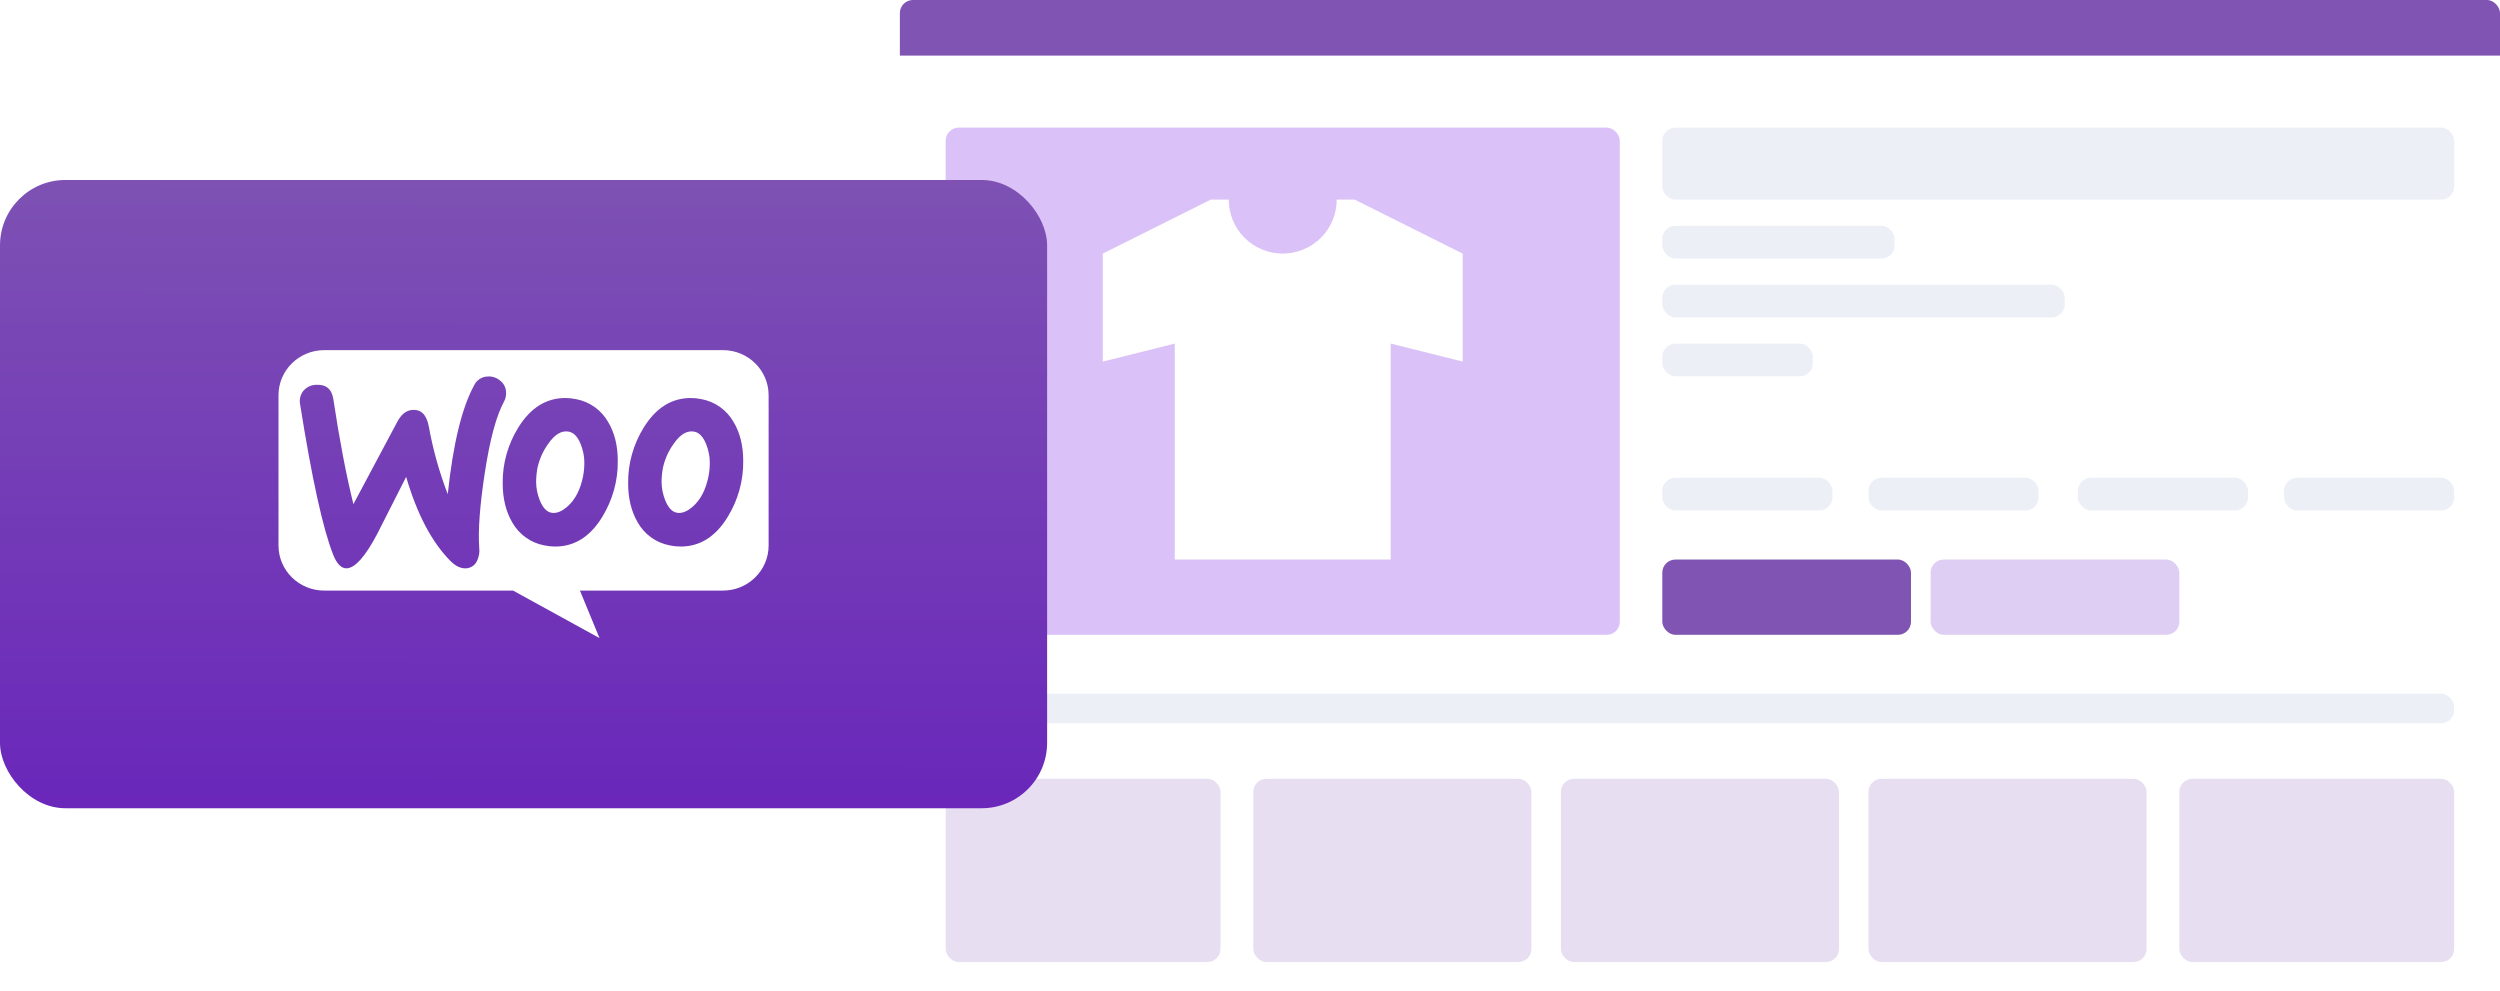
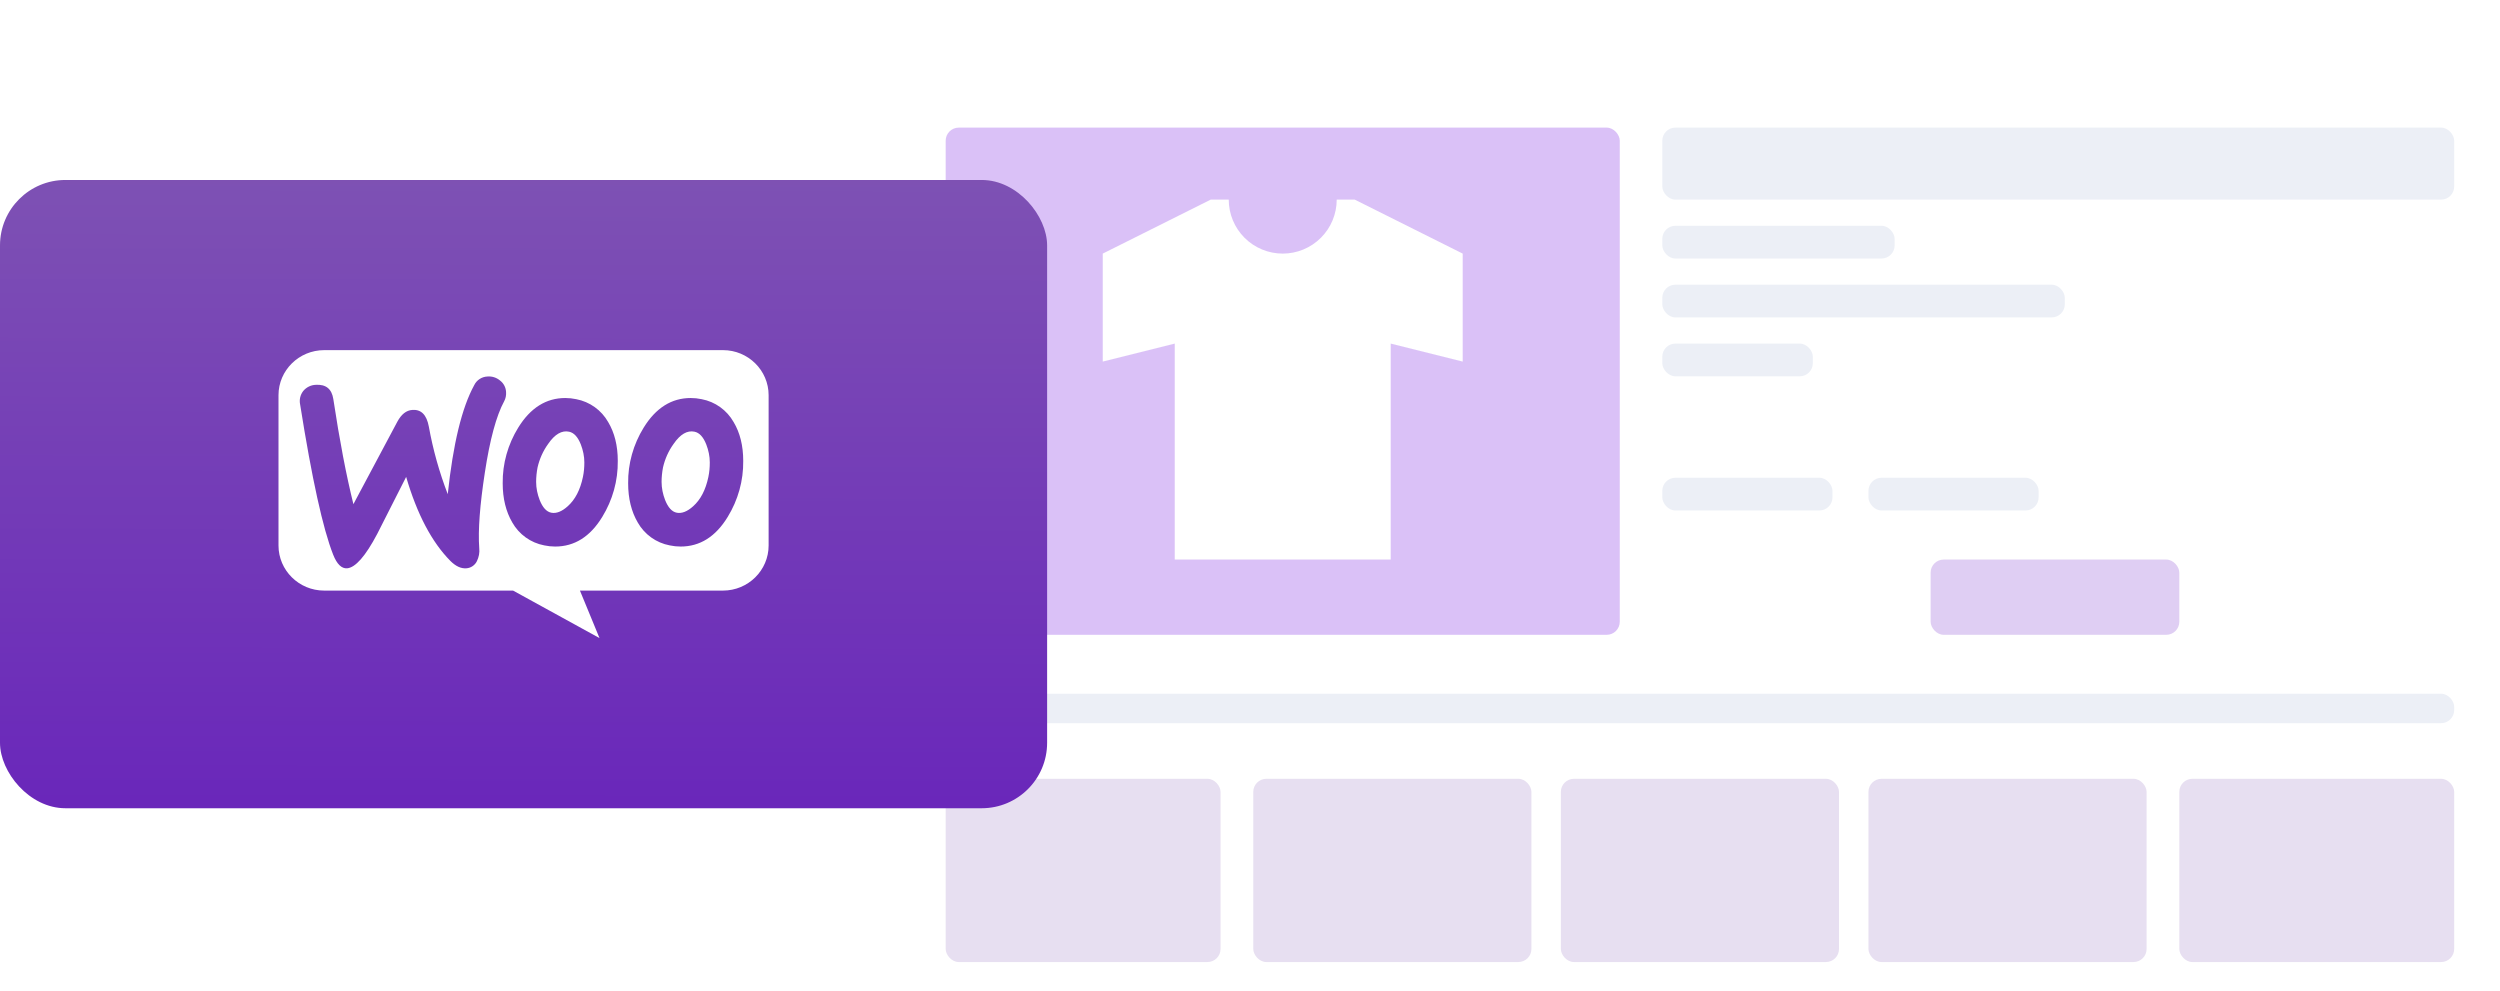
<svg xmlns="http://www.w3.org/2000/svg" width="764" height="303" viewBox="0 0 764 303" fill="none">
  <g clip-path="url(#clip0_595_137)">
    <rect x="275" width="489" height="303" rx="4" fill="white" />
-     <path d="M275 4C275 1.239 277.239 -1 280 -1H759C761.761 -1 764 1.239 764 4V17H275V4Z" fill="#7F54B3" />
    <rect x="289" y="39" width="206" height="155" rx="4" fill="#DAC1F7" />
    <g clip-path="url(#clip1_595_137)">
      <path d="M375.5 61H370L337 77.5V110.5L359 105V171H425V105L447 110.5V77.5L414 61H408.5C408.5 65.376 406.762 69.573 403.667 72.667C400.573 75.762 396.376 77.5 392 77.5C387.624 77.5 383.427 75.762 380.333 72.667C377.238 69.573 375.5 65.376 375.5 61Z" fill="white" />
    </g>
    <rect x="289" y="212" width="461" height="9" rx="4" fill="#ECEFF6" />
    <rect x="289" y="238" width="84" height="56" rx="4" fill="#E7DFF1" />
    <rect x="383" y="238" width="85" height="56" rx="4" fill="#E7DFF1" />
    <rect x="477" y="238" width="85" height="56" rx="4" fill="#E7DFF1" />
    <rect x="571" y="238" width="85" height="56" rx="4" fill="#E7DFF1" />
    <rect x="666" y="238" width="84" height="56" rx="4" fill="#E7DFF1" />
    <rect x="508" y="39" width="242" height="22" rx="4" fill="#ECEFF6" />
    <rect x="508" y="69" width="71" height="10" rx="4" fill="#ECEFF6" />
    <rect x="508" y="87" width="123" height="10" rx="4" fill="#ECEFF6" />
    <rect x="508" y="105" width="46" height="10" rx="4" fill="#ECEFF6" />
-     <rect x="508" y="171" width="76" height="23" rx="4" fill="#7F54B3" />
    <rect x="590" y="171" width="76" height="23" rx="4" fill="#DFCEF3" />
    <rect x="508" y="146" width="52" height="10" rx="4" fill="#ECEFF6" />
    <rect x="571" y="146" width="52" height="10" rx="4" fill="#ECEFF6" />
-     <rect x="635" y="146" width="52" height="10" rx="4" fill="#ECEFF6" />
-     <rect x="698" y="146" width="52" height="10" rx="4" fill="#ECEFF6" />
  </g>
  <g filter="url(#filter0_b_595_137)">
    <rect y="55" width="320" height="192" rx="20" fill="url(#paint0_linear_595_137)" />
    <path fill-rule="evenodd" clip-rule="evenodd" d="M220.951 107H99.09C91.367 107 85.109 113.182 85.109 120.773V166.71C85.109 174.301 91.367 180.483 99.05 180.483H156.792L183.208 195L177.228 180.483H220.951C228.634 180.483 234.891 174.301 234.891 166.71V120.773C234.891 113.182 228.634 107 220.951 107ZM96.515 117.604C95.01 117.643 93.624 118.347 92.674 119.482C91.763 120.656 91.406 122.143 91.723 123.63C95.327 146.324 98.694 161.623 101.822 169.527C102.971 172.423 104.396 173.792 106.06 173.675C108.595 173.479 111.684 169.997 115.288 163.149C116.089 161.566 117.066 159.641 118.214 157.382L118.214 157.381L118.22 157.369C119.849 154.161 121.821 150.279 124.119 145.737C127.446 157.124 131.961 165.693 137.664 171.445C139.288 173.049 140.872 173.792 142.495 173.675C143.882 173.597 145.149 172.736 145.743 171.484C146.337 170.271 146.614 168.901 146.456 167.532C146.06 162.015 146.654 154.306 148.159 144.485C149.703 134.312 151.684 127.034 154.06 122.651C154.535 121.791 154.733 120.773 154.654 119.756C154.575 118.386 153.901 117.095 152.793 116.274C151.723 115.374 150.337 114.943 148.951 115.061C147.208 115.139 145.664 116.156 144.911 117.721C141.149 124.569 138.456 135.681 136.832 151.02C134.258 144.329 132.317 137.403 131.05 130.36C130.377 126.76 128.713 125.077 126.02 125.273C124.159 125.39 122.654 126.603 121.426 128.873L108 154.072C105.822 145.268 103.763 134.547 101.862 121.947C101.387 118.856 99.604 117.408 96.515 117.604ZM185.862 128.99C183.803 125.351 180.238 122.769 176.08 121.986C174.971 121.751 173.862 121.634 172.753 121.634C166.892 121.634 162.1 124.647 158.377 130.673C155.209 135.798 153.545 141.707 153.625 147.694C153.625 152.35 154.615 156.341 156.555 159.667C158.615 163.306 162.179 165.888 166.337 166.671C167.446 166.906 168.555 167.023 169.664 167.023C175.565 167.023 180.357 164.01 184.04 157.984C187.209 152.819 188.872 146.911 188.793 140.846C188.793 136.19 187.803 132.238 185.862 128.99ZM178.139 145.776C177.308 149.728 175.763 152.702 173.466 154.737C171.684 156.341 170.021 156.967 168.516 156.693C167.011 156.419 165.823 155.089 164.912 152.78C164.238 151.02 163.842 149.18 163.842 147.263C163.842 145.776 164.001 144.289 164.278 142.842C164.872 140.259 165.941 137.833 167.526 135.642C169.545 132.707 171.684 131.455 173.902 131.925C175.407 132.238 176.595 133.529 177.506 135.838C178.179 137.599 178.575 139.437 178.575 141.316C178.575 142.803 178.456 144.289 178.139 145.776ZM214.416 121.986C218.575 122.769 222.139 125.351 224.198 128.99C226.139 132.238 227.129 136.19 227.129 140.846C227.208 146.911 225.545 152.819 222.376 157.984C218.693 164.01 213.902 167.023 208 167.023C206.892 167.023 205.783 166.906 204.673 166.671C200.516 165.888 196.951 163.306 194.892 159.667C192.951 156.341 191.961 152.35 191.961 147.694C191.882 141.707 193.545 135.798 196.713 130.673C200.436 124.647 205.229 121.634 211.089 121.634C212.199 121.634 213.308 121.751 214.416 121.986ZM211.802 154.737C214.099 152.702 215.643 149.728 216.476 145.776C216.792 144.289 216.912 142.803 216.912 141.316C216.912 139.437 216.515 137.599 215.842 135.838C214.93 133.529 213.743 132.238 212.237 131.925C210.02 131.455 207.882 132.707 205.862 135.642C204.277 137.833 203.209 140.259 202.615 142.842C202.337 144.289 202.179 145.776 202.179 147.263C202.179 149.18 202.574 151.02 203.247 152.78C204.159 155.089 205.347 156.419 206.852 156.693C208.358 156.967 210.02 156.341 211.802 154.737Z" fill="white" />
  </g>
  <defs>
    <filter id="filter0_b_595_137" x="-4" y="51" width="328" height="200" filterUnits="userSpaceOnUse" color-interpolation-filters="sRGB">
      <feFlood flood-opacity="0" result="BackgroundImageFix" />
      <feGaussianBlur in="BackgroundImageFix" stdDeviation="2" />
      <feComposite in2="SourceAlpha" operator="in" result="effect1_backgroundBlur_595_137" />
      <feBlend mode="normal" in="SourceGraphic" in2="effect1_backgroundBlur_595_137" result="shape" />
    </filter>
    <linearGradient id="paint0_linear_595_137" x1="113.5" y1="42.5" x2="113.089" y2="290.292" gradientUnits="userSpaceOnUse">
      <stop stop-color="#7F54B3" />
      <stop offset="1" stop-color="#651DBC" />
    </linearGradient>
    <clipPath id="clip0_595_137">
      <rect x="275" width="489" height="303" rx="4" fill="white" />
    </clipPath>
    <clipPath id="clip1_595_137">
      <rect width="110" height="110" fill="white" transform="translate(337 61)" />
    </clipPath>
  </defs>
</svg>